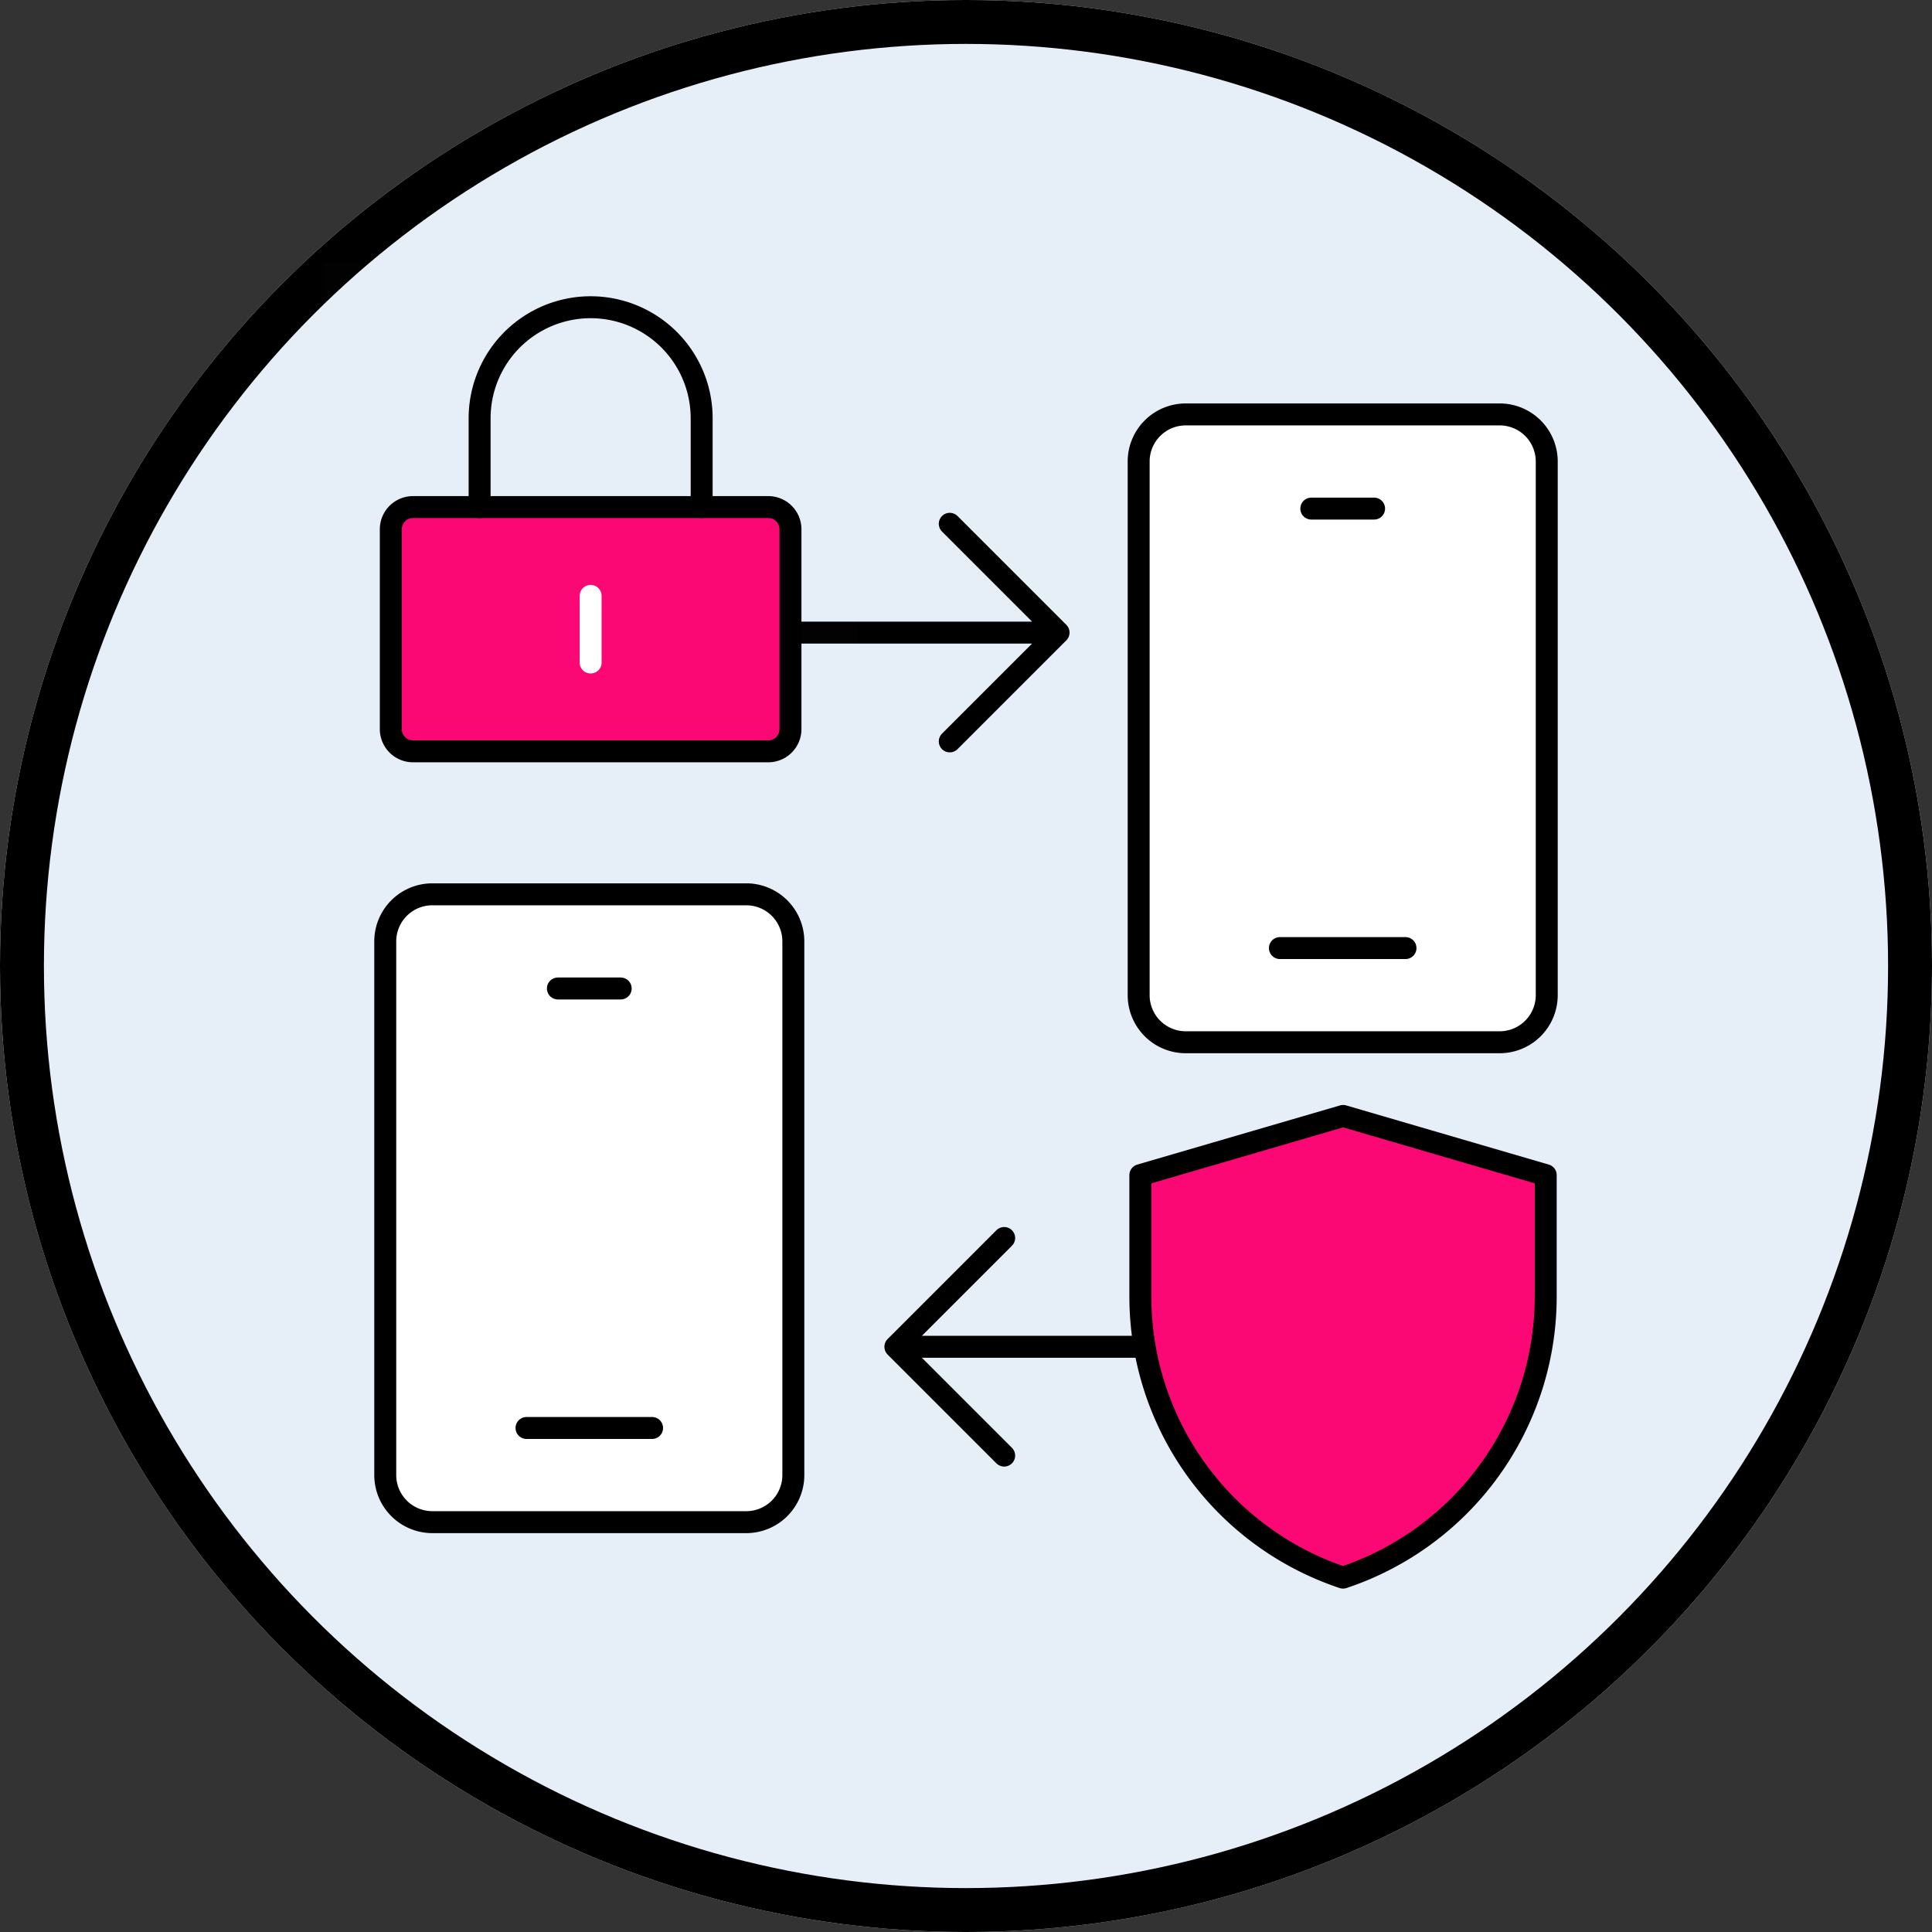
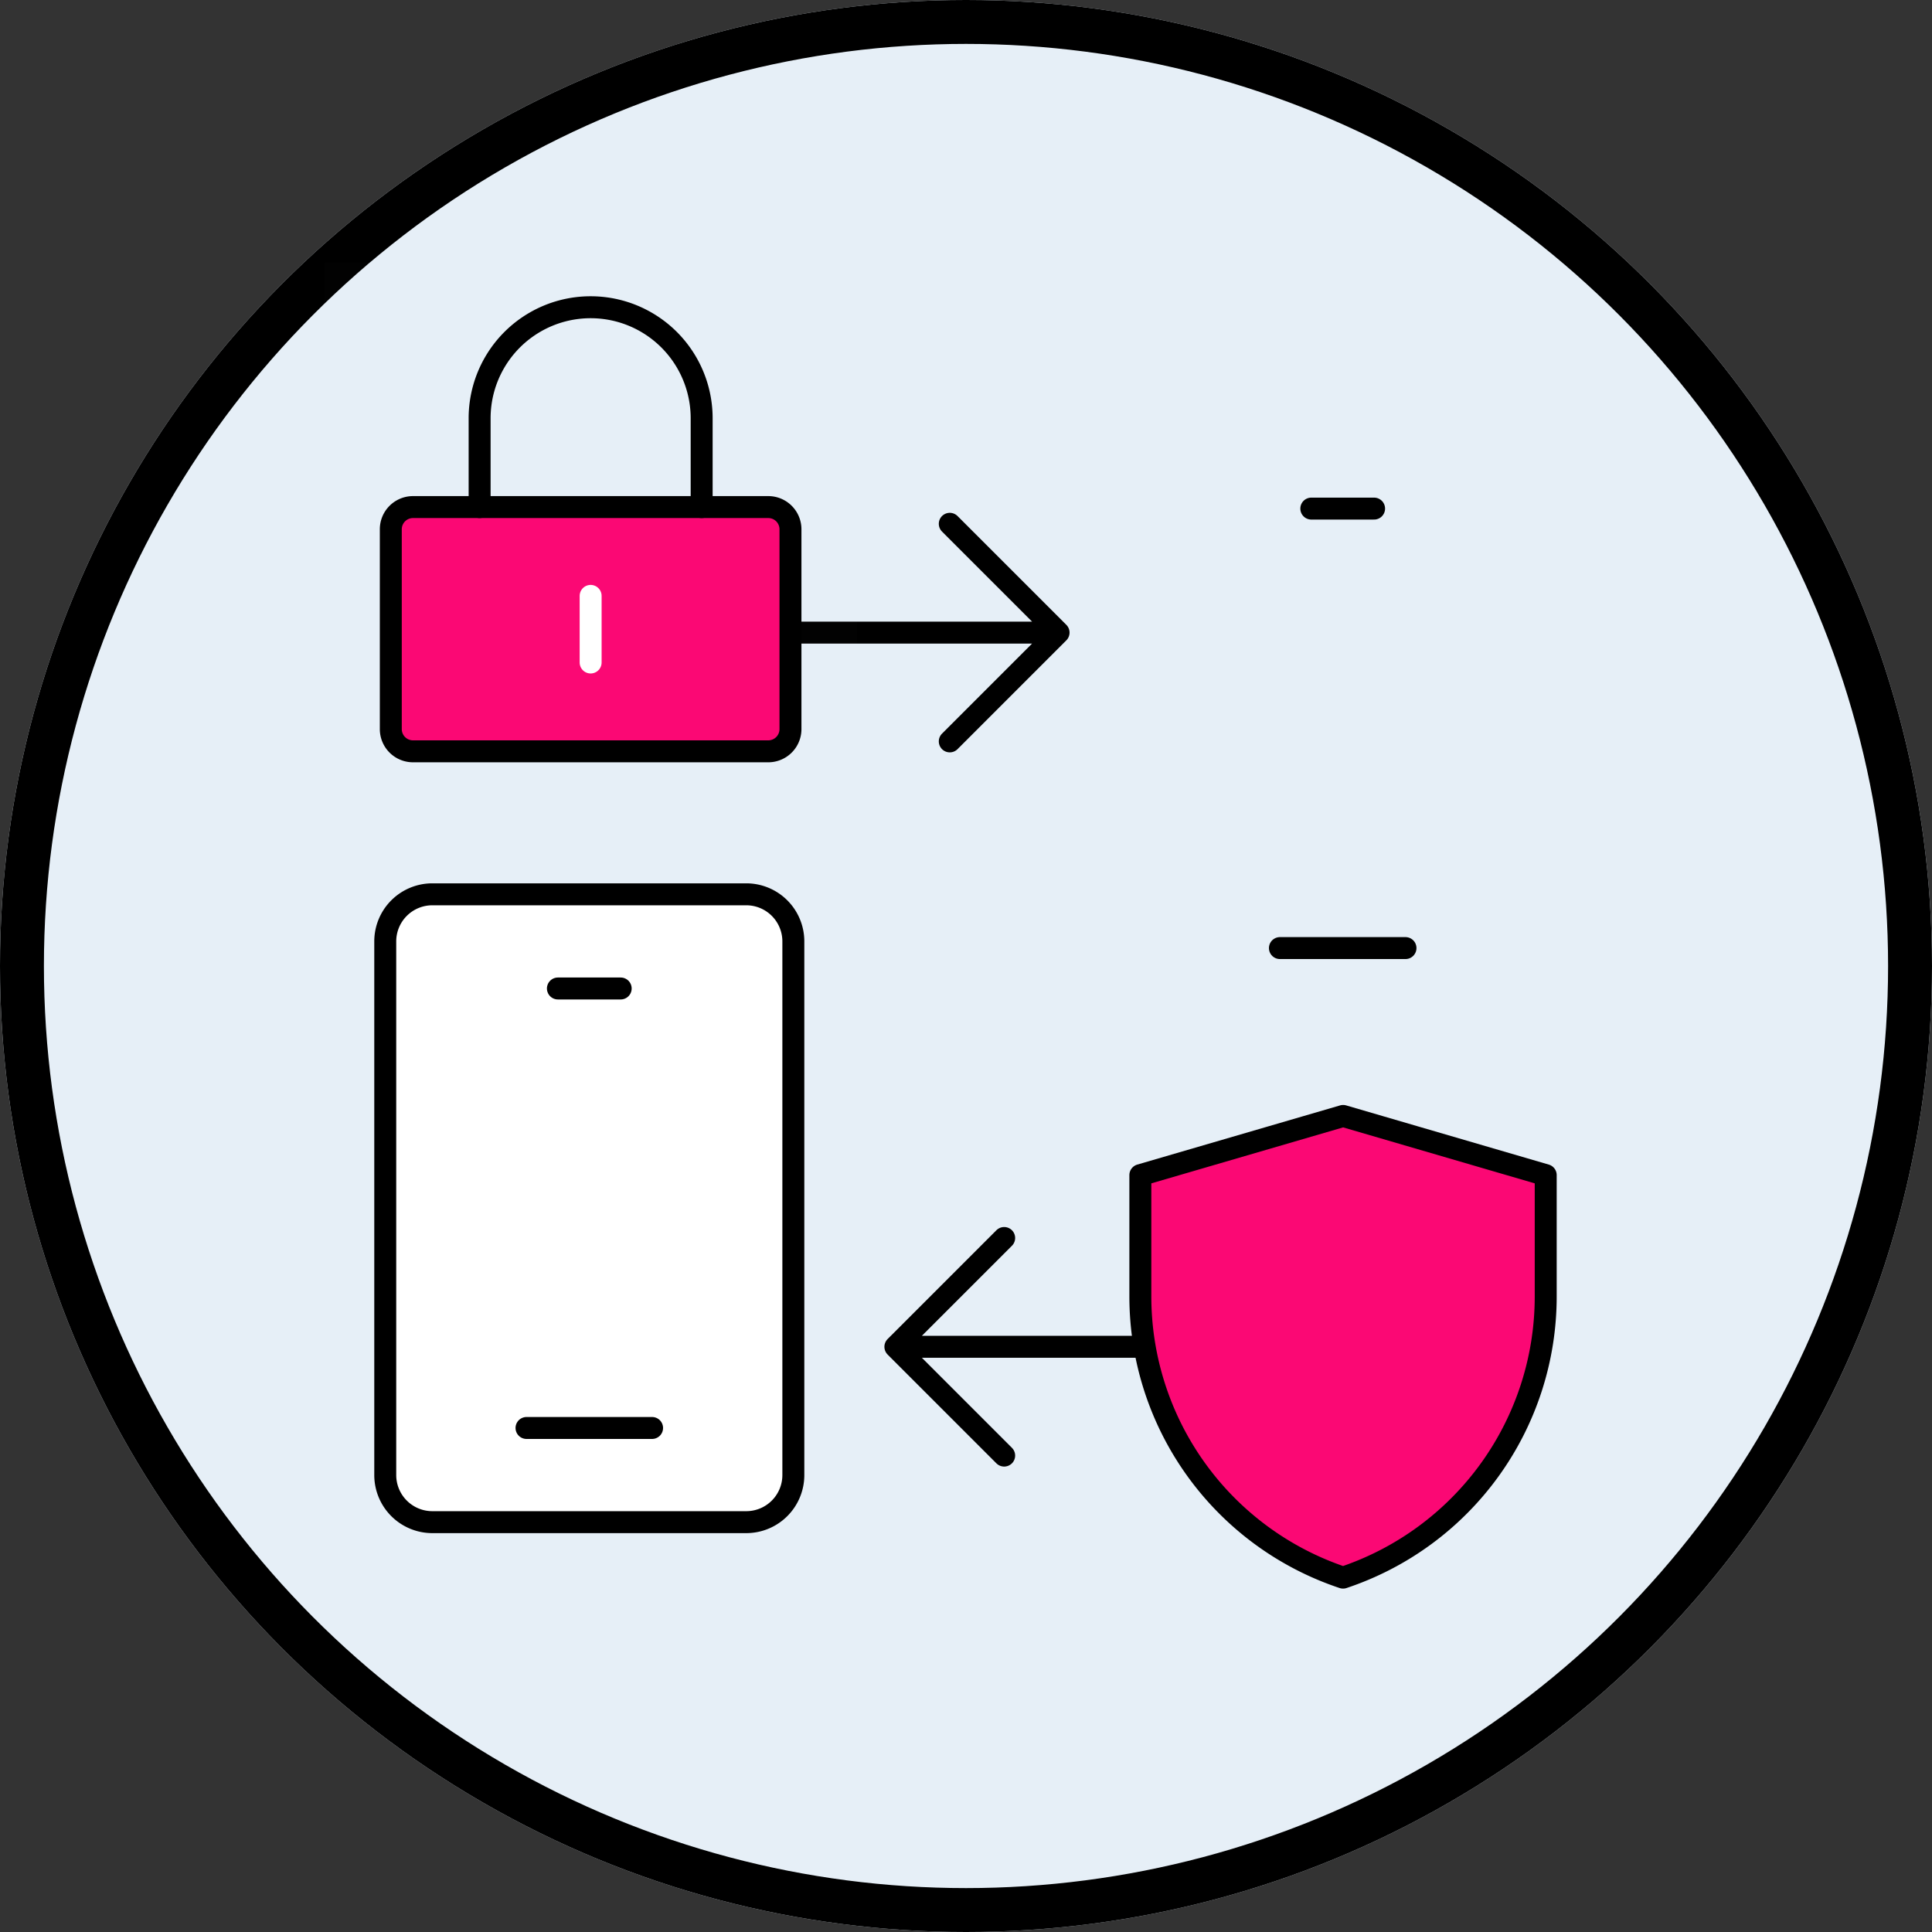
<svg xmlns="http://www.w3.org/2000/svg" width="352" height="352" viewBox="0 0 352 352">
  <rect x="0" y="0" width="352" height="352" fill="#333333" stroke="none" />
  <g id="secure_and_trusted_integration" data-name="secure and trusted integration" transform="translate(-231 -3345)">
    <g id="Ellipse_804" data-name="Ellipse 804" transform="translate(231 3345)" fill="#e6eff7" stroke="#000" stroke-width="8">
      <circle cx="176" cy="176" r="176" stroke="none" />
      <circle cx="176" cy="176" r="172" fill="none" />
    </g>
    <g id="Group_11320" data-name="Group 11320" transform="translate(269.734 3496.5)">
      <path id="Path_17288" data-name="Path 17288" d="M19.579,4H76.773a8.579,8.579,0,0,1,8.579,8.579v97.23a8.579,8.579,0,0,1-8.579,8.579H19.579A8.579,8.579,0,0,1,11,109.809V12.579A8.579,8.579,0,0,1,19.579,4Z" transform="translate(20.457 7.439)" fill="#fff" stroke="#000" stroke-width="4" />
      <path id="Path_17289" data-name="Path 17289" d="M22,10H33.439" transform="translate(40.913 18.597)" fill="none" stroke="#000" stroke-linecap="round" stroke-linejoin="round" stroke-width="4" />
      <path id="Path_17290" data-name="Path 17290" d="M20,38H42.878" transform="translate(37.194 70.669)" fill="none" stroke="#000" stroke-linecap="round" stroke-linejoin="round" stroke-width="4" />
-       <path id="Path_17291" data-name="Path 17291" d="M0,0H137.266V137.266H0Z" transform="translate(0 0)" fill="none" />
    </g>
    <g id="Group_11410" data-name="Group 11410" transform="translate(407 3409.066)">
-       <path id="Path_17288-2" data-name="Path 17288" d="M19.579,4H76.773a8.579,8.579,0,0,1,8.579,8.579v97.23a8.579,8.579,0,0,1-8.579,8.579H19.579A8.579,8.579,0,0,1,11,109.809V12.579A8.579,8.579,0,0,1,19.579,4Z" transform="translate(20.457 7.439)" fill="#fff" stroke="#000" stroke-width="4" />
      <path id="Path_17289-2" data-name="Path 17289" d="M22,10H33.439" transform="translate(40.913 18.597)" fill="none" stroke="#000" stroke-linecap="round" stroke-linejoin="round" stroke-width="4" />
      <path id="Path_17290-2" data-name="Path 17290" d="M20,38H42.878" transform="translate(37.194 70.669)" fill="none" stroke="#000" stroke-linecap="round" stroke-linejoin="round" stroke-width="4" />
      <path id="Path_17291-2" data-name="Path 17291" d="M0,0H137.266V137.266H0Z" transform="translate(0 0)" fill="none" />
    </g>
    <g id="Group_11411" data-name="Group 11411" transform="translate(290.066 3402.066)">
      <path id="Path_17649" data-name="Path 17649" d="M55.556,29.778Zm0,0h54.511m0,0L90.245,9.956m19.822,19.822L90.245,49.6" transform="translate(23.733 28.411)" fill="none" stroke="#000" stroke-linecap="round" stroke-linejoin="round" stroke-width="4" />
      <path id="Path_17651" data-name="Path 17651" d="M75.511,57.778H21m0,0L40.822,37.956M21,57.778,40.822,77.6" transform="translate(83.067 130.534)" fill="none" stroke="#000" stroke-linecap="round" stroke-linejoin="round" stroke-width="4" />
      <path id="Path_17656" data-name="Path 17656" d="M0,0H237.867V237.867H0Z" fill="none" />
      <g id="Group_11416" data-name="Group 11416" transform="translate(0 -9.18)">
        <path id="Path_17056" data-name="Path 17056" d="M0,0H97.09V97.09H0Z" fill="rgba(255,255,255,0.01)" />
        <path id="Path_17057" data-name="Path 17057" d="M10.045,22H74.772a4.045,4.045,0,0,1,4.045,4.045V62.454A4.045,4.045,0,0,1,74.772,66.5H10.045A4.045,4.045,0,0,1,6,62.454V26.045A4.045,4.045,0,0,1,10.045,22Z" transform="translate(6.136 22.5)" fill="#fb0874" stroke="#000" stroke-linejoin="round" stroke-width="4" />
        <path id="Path_17058" data-name="Path 17058" d="M14,40.409V24.227a20.227,20.227,0,1,1,40.454,0V40.409" transform="translate(14.318 4.091)" fill="none" stroke="#000" stroke-linecap="round" stroke-linejoin="round" stroke-width="4" />
        <path id="Path_17059" data-name="Path 17059" d="M24,30V42.136" transform="translate(24.545 30.681)" fill="none" stroke="#fff" stroke-linecap="round" stroke-linejoin="round" stroke-width="4" />
-         <path id="Path_17060" data-name="Path 17060" d="M0,0H97.09V97.09H0Z" fill="none" />
      </g>
      <path id="矩形" d="M6,13.782,42.945,3l36.91,10.782V35.893a53.988,53.988,0,0,1-36.922,51.22h0A54,54,0,0,1,6,35.883Z" transform="translate(142.7 143.254)" fill="#fb0874" stroke="#000" stroke-linejoin="round" stroke-width="4" />
    </g>
  </g>
</svg>